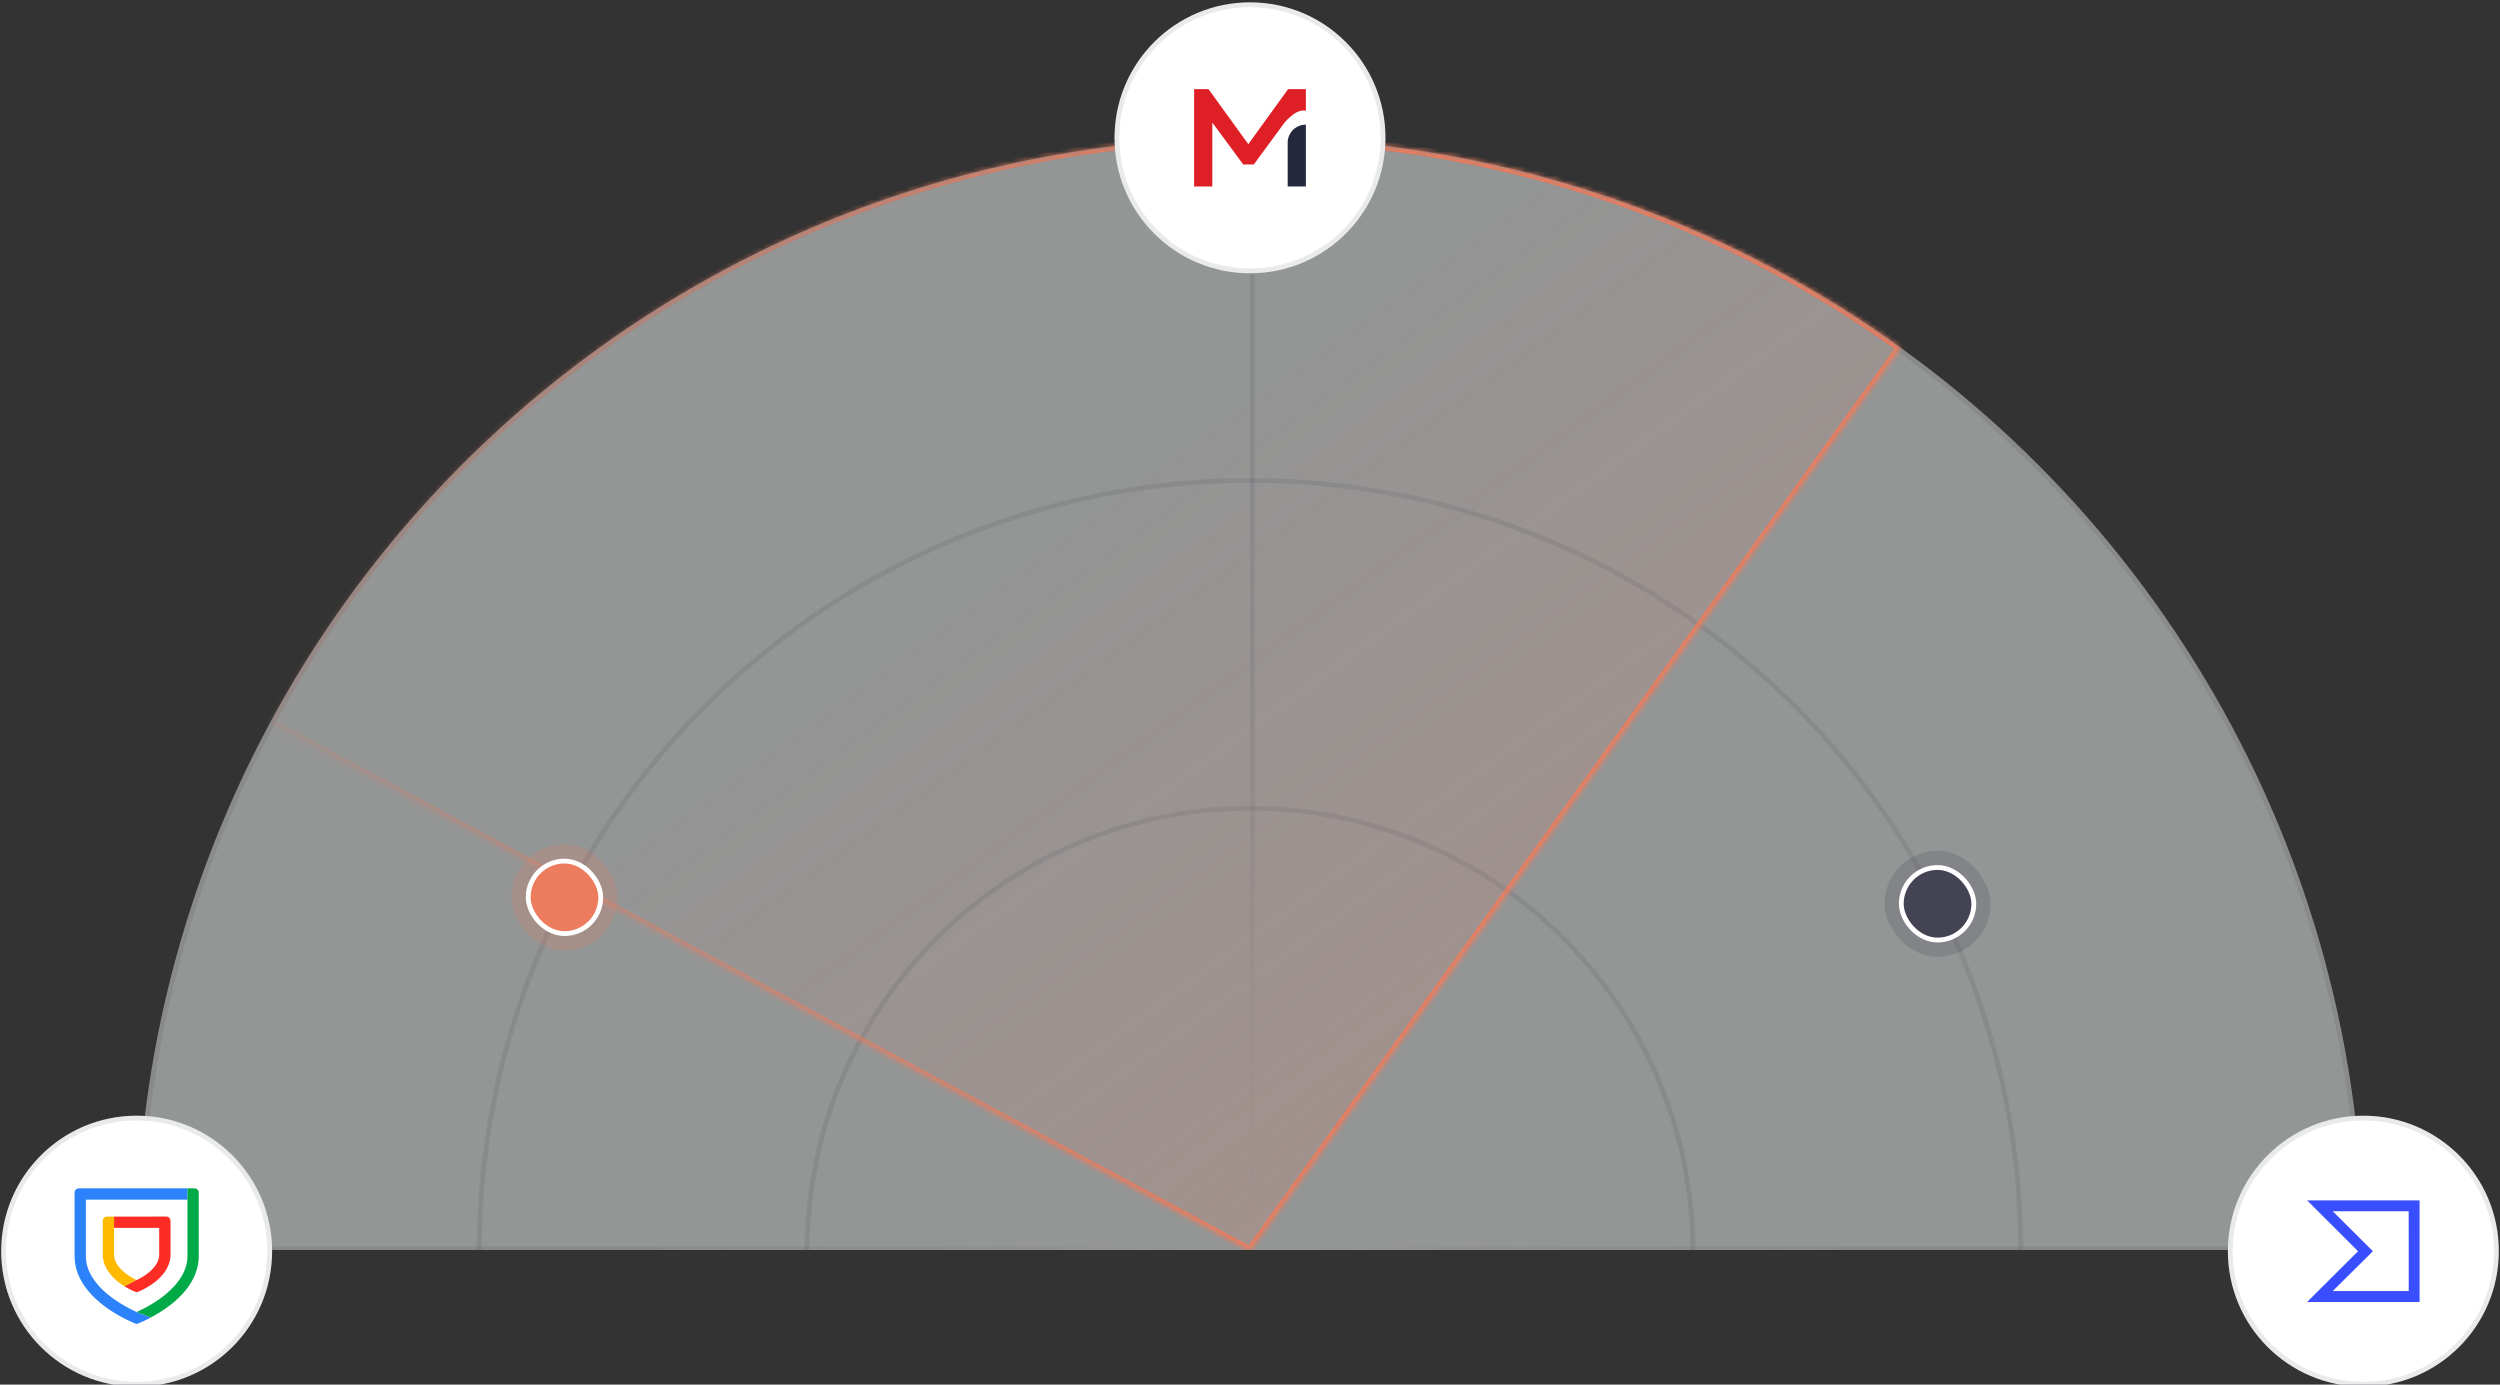
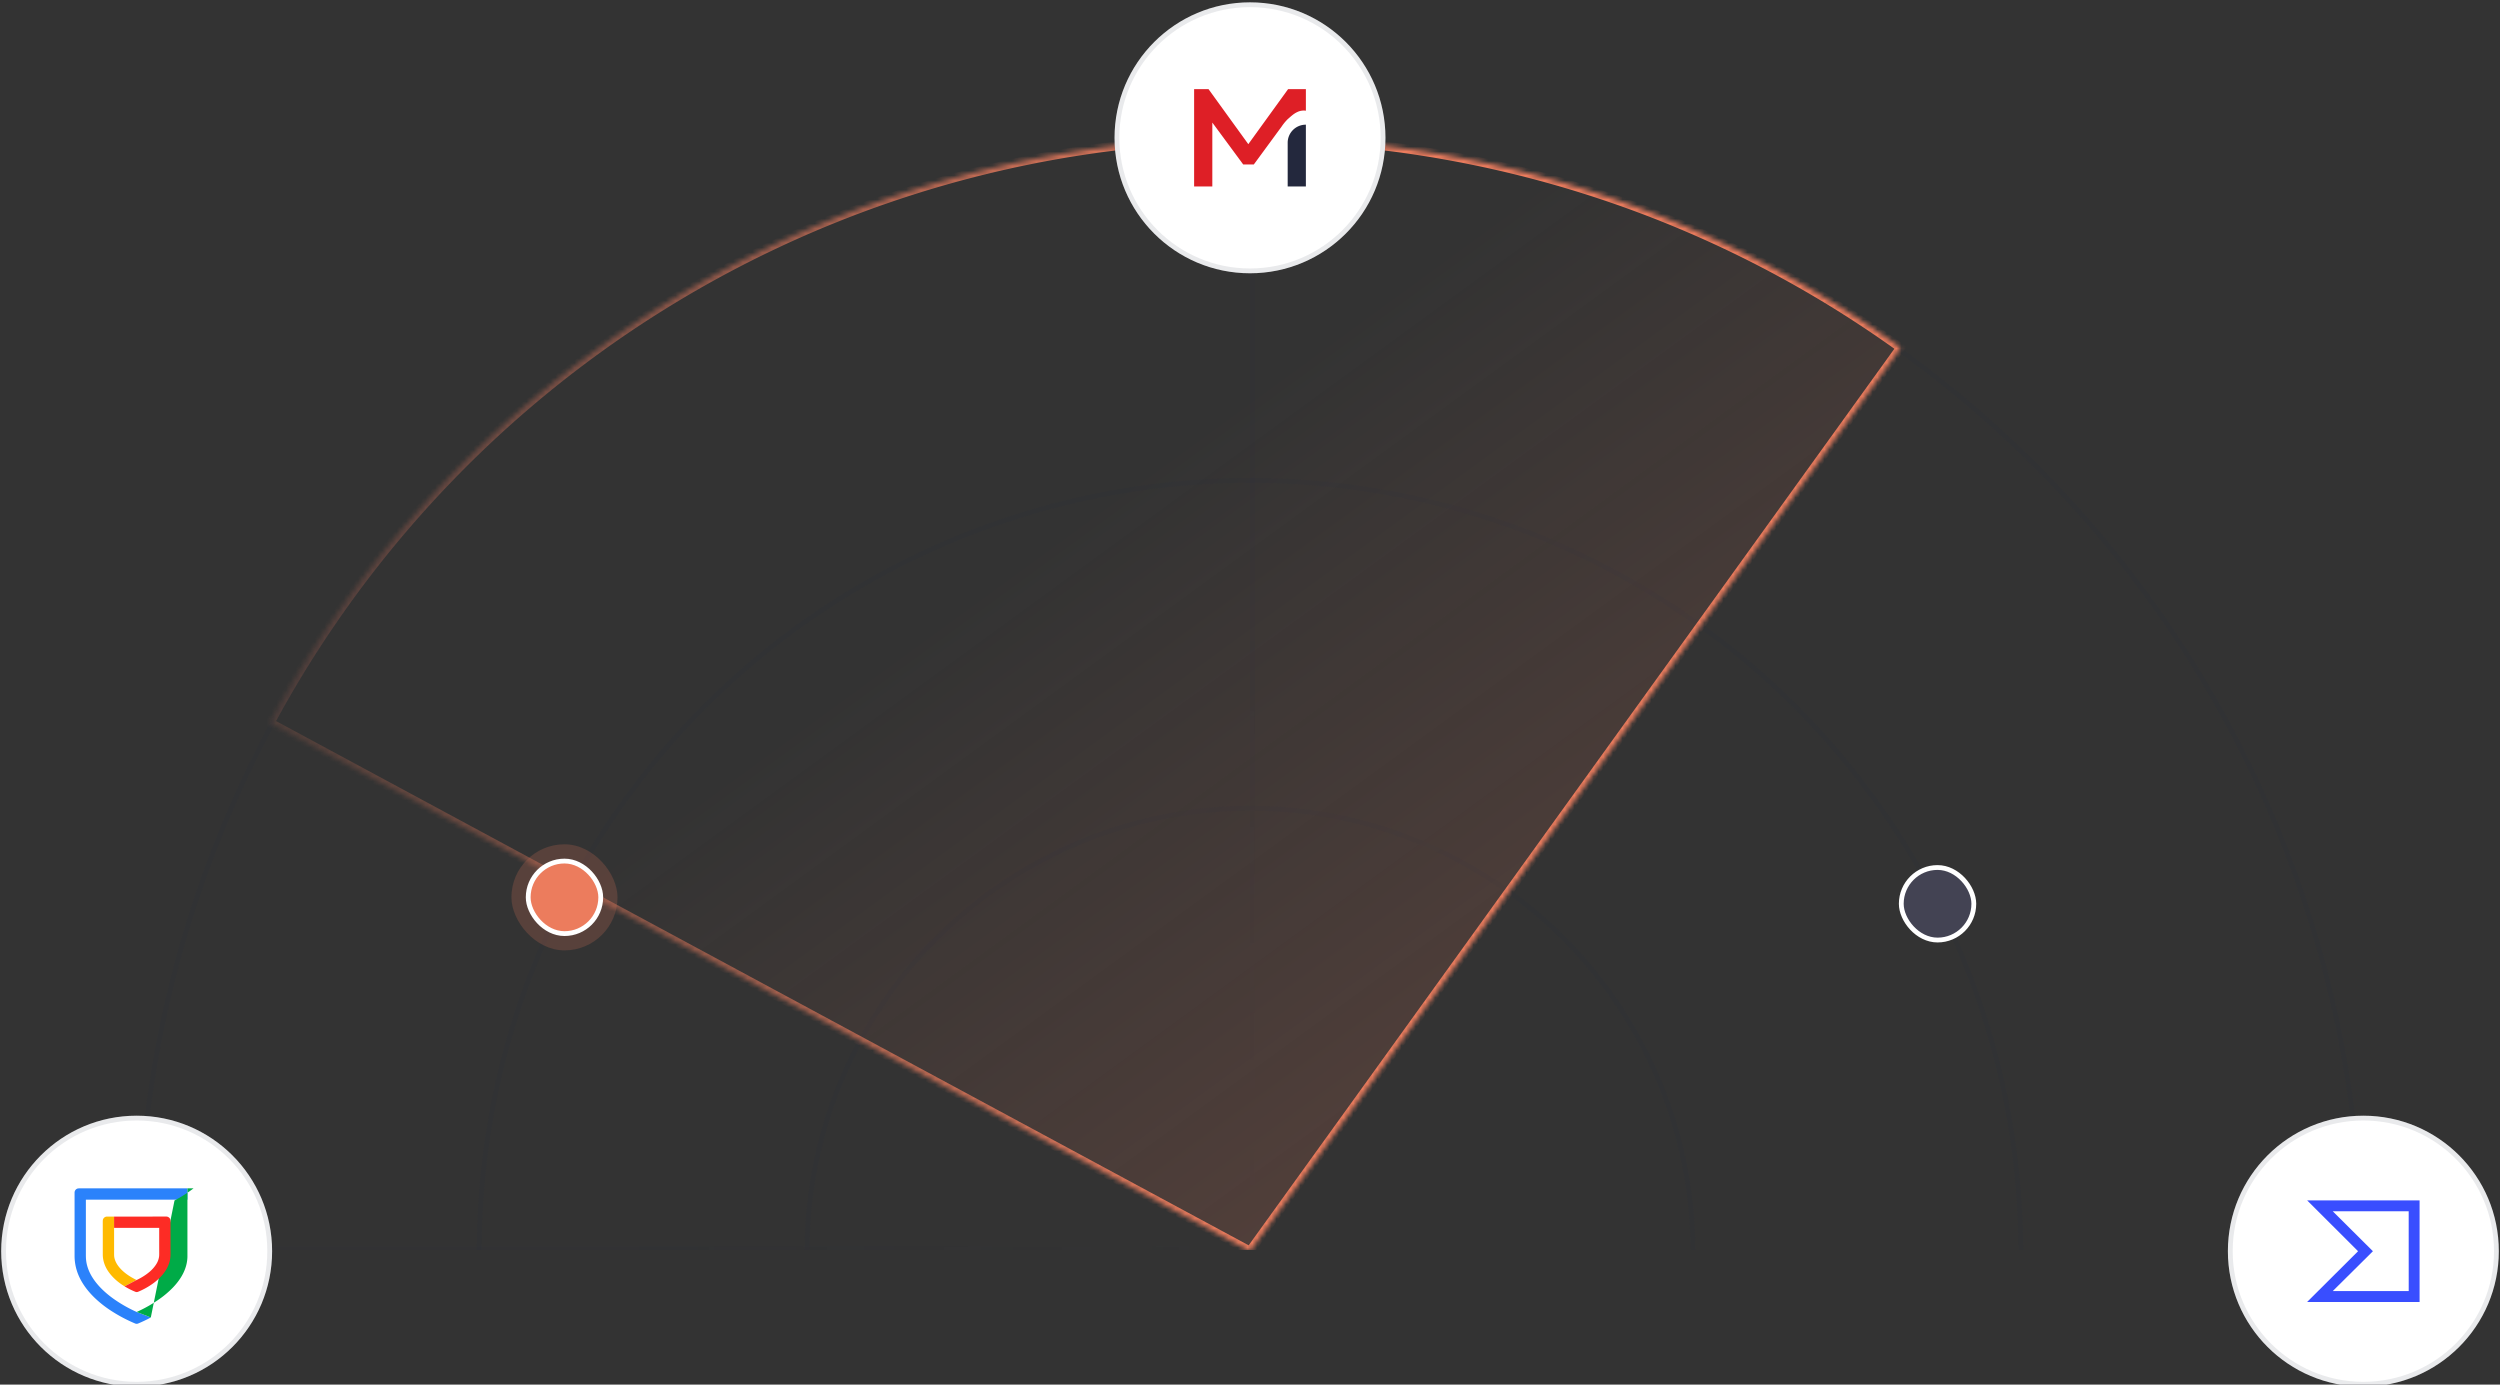
<svg xmlns="http://www.w3.org/2000/svg" width="520" height="288" fill="none">
  <rect width="100%" height="100%" fill="#333333" stroke="none" />
  <g clip-path="url(#a)">
    <g clip-path="url(#b)">
-       <circle cx="260" cy="260.242" r="231.577" fill="#F7F8F8" fill-opacity=".5" />
      <circle cx="260" cy="260.242" r="231.077" stroke="#23283D" stroke-opacity=".1" />
      <circle cx="260" cy="260.242" r="160.318" stroke="#23283D" stroke-opacity=".1" />
      <circle cx="260" cy="260.242" r="92.131" stroke="#23283D" stroke-opacity=".1" />
      <path stroke="url(#c)" stroke-opacity=".1" d="M28.423 259.742h232.723" />
      <path stroke="url(#d)" stroke-opacity=".1" d="M260.5 30.092v230.15" />
      <path stroke="url(#e)" stroke-opacity=".1" d="M0-.5h230.15" transform="matrix(0 -1 -1 0 260 489.938)" />
-       <path stroke="url(#f)" stroke-opacity=".1" d="M0-.5h232.723" transform="matrix(-1 0 0 1 491.577 260.242)" />
      <mask id="i" fill="#fff">
        <path d="M56.15 150.364A231.575 231.575 0 0 1 305.784 33.236a231.577 231.577 0 0 1 89.554 39.092L260 260.242 56.15 150.364z" />
      </mask>
      <path fill="url(#g)" fill-opacity=".4" stroke="url(#h)" stroke-width="1.872" d="M56.15 150.364A231.575 231.575 0 0 1 305.784 33.236a231.577 231.577 0 0 1 89.554 39.092L260 260.242 56.15 150.364z" mask="url(#i)" />
      <rect width="22.067" height="22.067" x="106.376" y="175.613" fill="#EC7C5D" fill-opacity=".2" rx="11.033" />
      <rect width="15.088" height="15.088" x="109.866" y="179.102" fill="#EC7C5D" stroke="#fff" rx="7.544" />
-       <rect width="22.067" height="22.067" x="391.977" y="176.953" fill="#434353" fill-opacity=".2" rx="11.033" />
      <rect width="15.088" height="15.088" x="395.466" y="180.442" fill="#434353" stroke="#fff" rx="7.544" />
    </g>
    <circle cx="28.423" cy="260.242" r="28.177" fill="#fff" />
    <circle cx="28.423" cy="260.242" r="27.677" stroke="#23283D" stroke-opacity=".1" />
    <path fill="#2B82FB" d="m38.987 247.176-.002 2.354-21.117.001c-.005 0-.007.002-.007.007v11.466c0 .19.003.374.01.551.106 2.993 2.031 5.511 4.22 7.4.583.502 1.21.982 1.88 1.441a28.481 28.481 0 0 0 4.457 2.493.101.101 0 0 0 .026.015 198.546 198.546 0 0 1 2.913 1.13v.003c-.914.486-1.793.904-2.636 1.254a.811.811 0 0 1-.65-.015 32.01 32.01 0 0 1-5.167-2.761 22.899 22.899 0 0 1-3.111-2.46c-1.672-1.587-3.094-3.5-3.802-5.701a10.301 10.301 0 0 1-.49-3.189v-13.104c0-.393.254-.73.625-.847.079-.024.23-.036.452-.036l22.4-.002z" />
-     <path fill="#00AB47" d="M31.367 274.037v-.003a188.217 188.217 0 0 0-2.913-1.13.106.106 0 0 1-.026-.015 28.44 28.44 0 0 0 4.796-2.734 19.467 19.467 0 0 0 2.73-2.332c1.4-1.453 2.545-3.218 2.906-5.208.084-.46.125-.89.125-1.292V249.53l.003-2.354 1.271-.001c.225.001.376.014.454.039.363.119.62.447.62.832.002 4.454.002 8.879.002 13.274 0 .653-.074 1.328-.221 2.026-.572 2.712-2.243 5.013-4.24 6.87-.476.443-.992.876-1.547 1.299a27.835 27.835 0 0 1-3.96 2.522z" />
+     <path fill="#00AB47" d="M31.367 274.037v-.003a188.217 188.217 0 0 0-2.913-1.13.106.106 0 0 1-.026-.015 28.44 28.44 0 0 0 4.796-2.734 19.467 19.467 0 0 0 2.73-2.332c1.4-1.453 2.545-3.218 2.906-5.208.084-.46.125-.89.125-1.292V249.53l.003-2.354 1.271-.001a27.835 27.835 0 0 1-3.96 2.522z" />
    <path fill="#FFBA00" d="m23.728 253.048.003 2.349v5.42c0 .234.008.412.022.532.115.974.663 1.844 1.33 2.56.924.992 2.116 1.75 3.333 2.333l-2.5 1.317c-1.217-.736-2.33-1.675-3.18-2.805-.846-1.124-1.357-2.423-1.356-3.832.001-2.293 0-4.535-.005-6.726 0-.243.01-.401.028-.475a.891.891 0 0 1 .654-.651 1.77 1.77 0 0 1 .332-.022h1.339z" />
    <path fill="#FD2C25" d="m25.916 267.559 2.5-1.317c.005.001.01.001.014-.002.927-.441 1.825-.987 2.609-1.643.617-.516 1.174-1.13 1.575-1.834a3.81 3.81 0 0 0 .477-1.415c.017-.134.025-.306.025-.514a3508.213 3508.213 0 0 1-.003-5.433.007.007 0 0 0-.005-.003l-9.377-.001-.004-2.349 10.929-.003a.74.74 0 0 1 .282.073c.341.15.532.473.532.846a6546.8 6546.8 0 0 0 0 6.727c0 .253-.002.43-.008.532-.122 2.393-1.715 4.33-3.568 5.692a15.268 15.268 0 0 1-3.176 1.776.725.725 0 0 1-.573-.003 15.074 15.074 0 0 1-2.23-1.129z" />
    <circle cx="260" cy="28.665" r="28.177" fill="#fff" />
    <circle cx="260" cy="28.665" r="27.677" stroke="#23283D" stroke-opacity=".1" />
    <path fill="#23283D" d="M271.623 25.935a3.758 3.758 0 0 0-3.786 3.786v9.07h3.786V25.935z" />
    <path fill="#DE1F26" d="M271.623 23.03a2.992 2.992 0 0 0-1.761.264c-.793.352-1.409.968-2.025 1.497-.441.44-.881.968-1.233 1.496l-5.812 7.925h-2.201l-6.428-8.717V38.79h-3.786V18.539h2.994l8.277 11.447 8.277-11.447h3.698v4.49z" />
    <circle cx="491.577" cy="260.242" r="28.177" fill="#fff" />
    <circle cx="491.577" cy="260.242" r="27.677" stroke="#23283D" stroke-opacity=".1" />
    <path fill="#394EFF" d="m479.881 249.676 10.596 10.577-10.596 10.556h23.393v-21.133h-23.393zm21.132 18.868h-15.802l8.356-8.291-8.356-8.312h15.797c.005 0 .005 16.603.005 16.603z" />
  </g>
  <defs>
    <linearGradient id="c" x1="31.318" x2="261.146" y1="260.242" y2="260.242" gradientUnits="userSpaceOnUse">
      <stop stop-color="#23283D" />
      <stop offset=".442" stop-color="#23283D" />
      <stop offset=".984" stop-color="#23283D" stop-opacity="0" />
    </linearGradient>
    <linearGradient id="d" x1="260" x2="260" y1="32.955" y2="260.242" gradientUnits="userSpaceOnUse">
      <stop stop-color="#23283D" />
      <stop offset=".442" stop-color="#23283D" />
      <stop offset=".984" stop-color="#23283D" stop-opacity="0" />
    </linearGradient>
    <linearGradient id="e" x1="2.863" x2="230.15" y1="0" y2="0" gradientUnits="userSpaceOnUse">
      <stop stop-color="#23283D" />
      <stop offset=".442" stop-color="#23283D" />
      <stop offset=".984" stop-color="#23283D" stop-opacity="0" />
    </linearGradient>
    <linearGradient id="f" x1="2.895" x2="232.723" y1="0" y2="0" gradientUnits="userSpaceOnUse">
      <stop stop-color="#23283D" />
      <stop offset=".442" stop-color="#23283D" />
      <stop offset=".984" stop-color="#23283D" stop-opacity="0" />
    </linearGradient>
    <linearGradient id="g" x1="437.483" x2="175.855" y1="395.605" y2="37.03" gradientUnits="userSpaceOnUse">
      <stop stop-color="#EC7C5D" />
      <stop offset=".807" stop-color="#EC7C5D" stop-opacity="0" />
      <stop offset="1" stop-color="#EC7C5D" stop-opacity="0" />
    </linearGradient>
    <linearGradient id="h" x1="260" x2="23.54" y1="260.242" y2="260.242" gradientUnits="userSpaceOnUse">
      <stop stop-color="#EC7C5D" />
      <stop offset="1" stop-color="#EC7C5D" stop-opacity="0" />
    </linearGradient>
    <clipPath id="a">
      <rect width="520" height="288" fill="#fff" rx="8" />
    </clipPath>
    <clipPath id="b">
      <path fill="#fff" d="M13-13h494v273H13z" />
    </clipPath>
  </defs>
</svg>